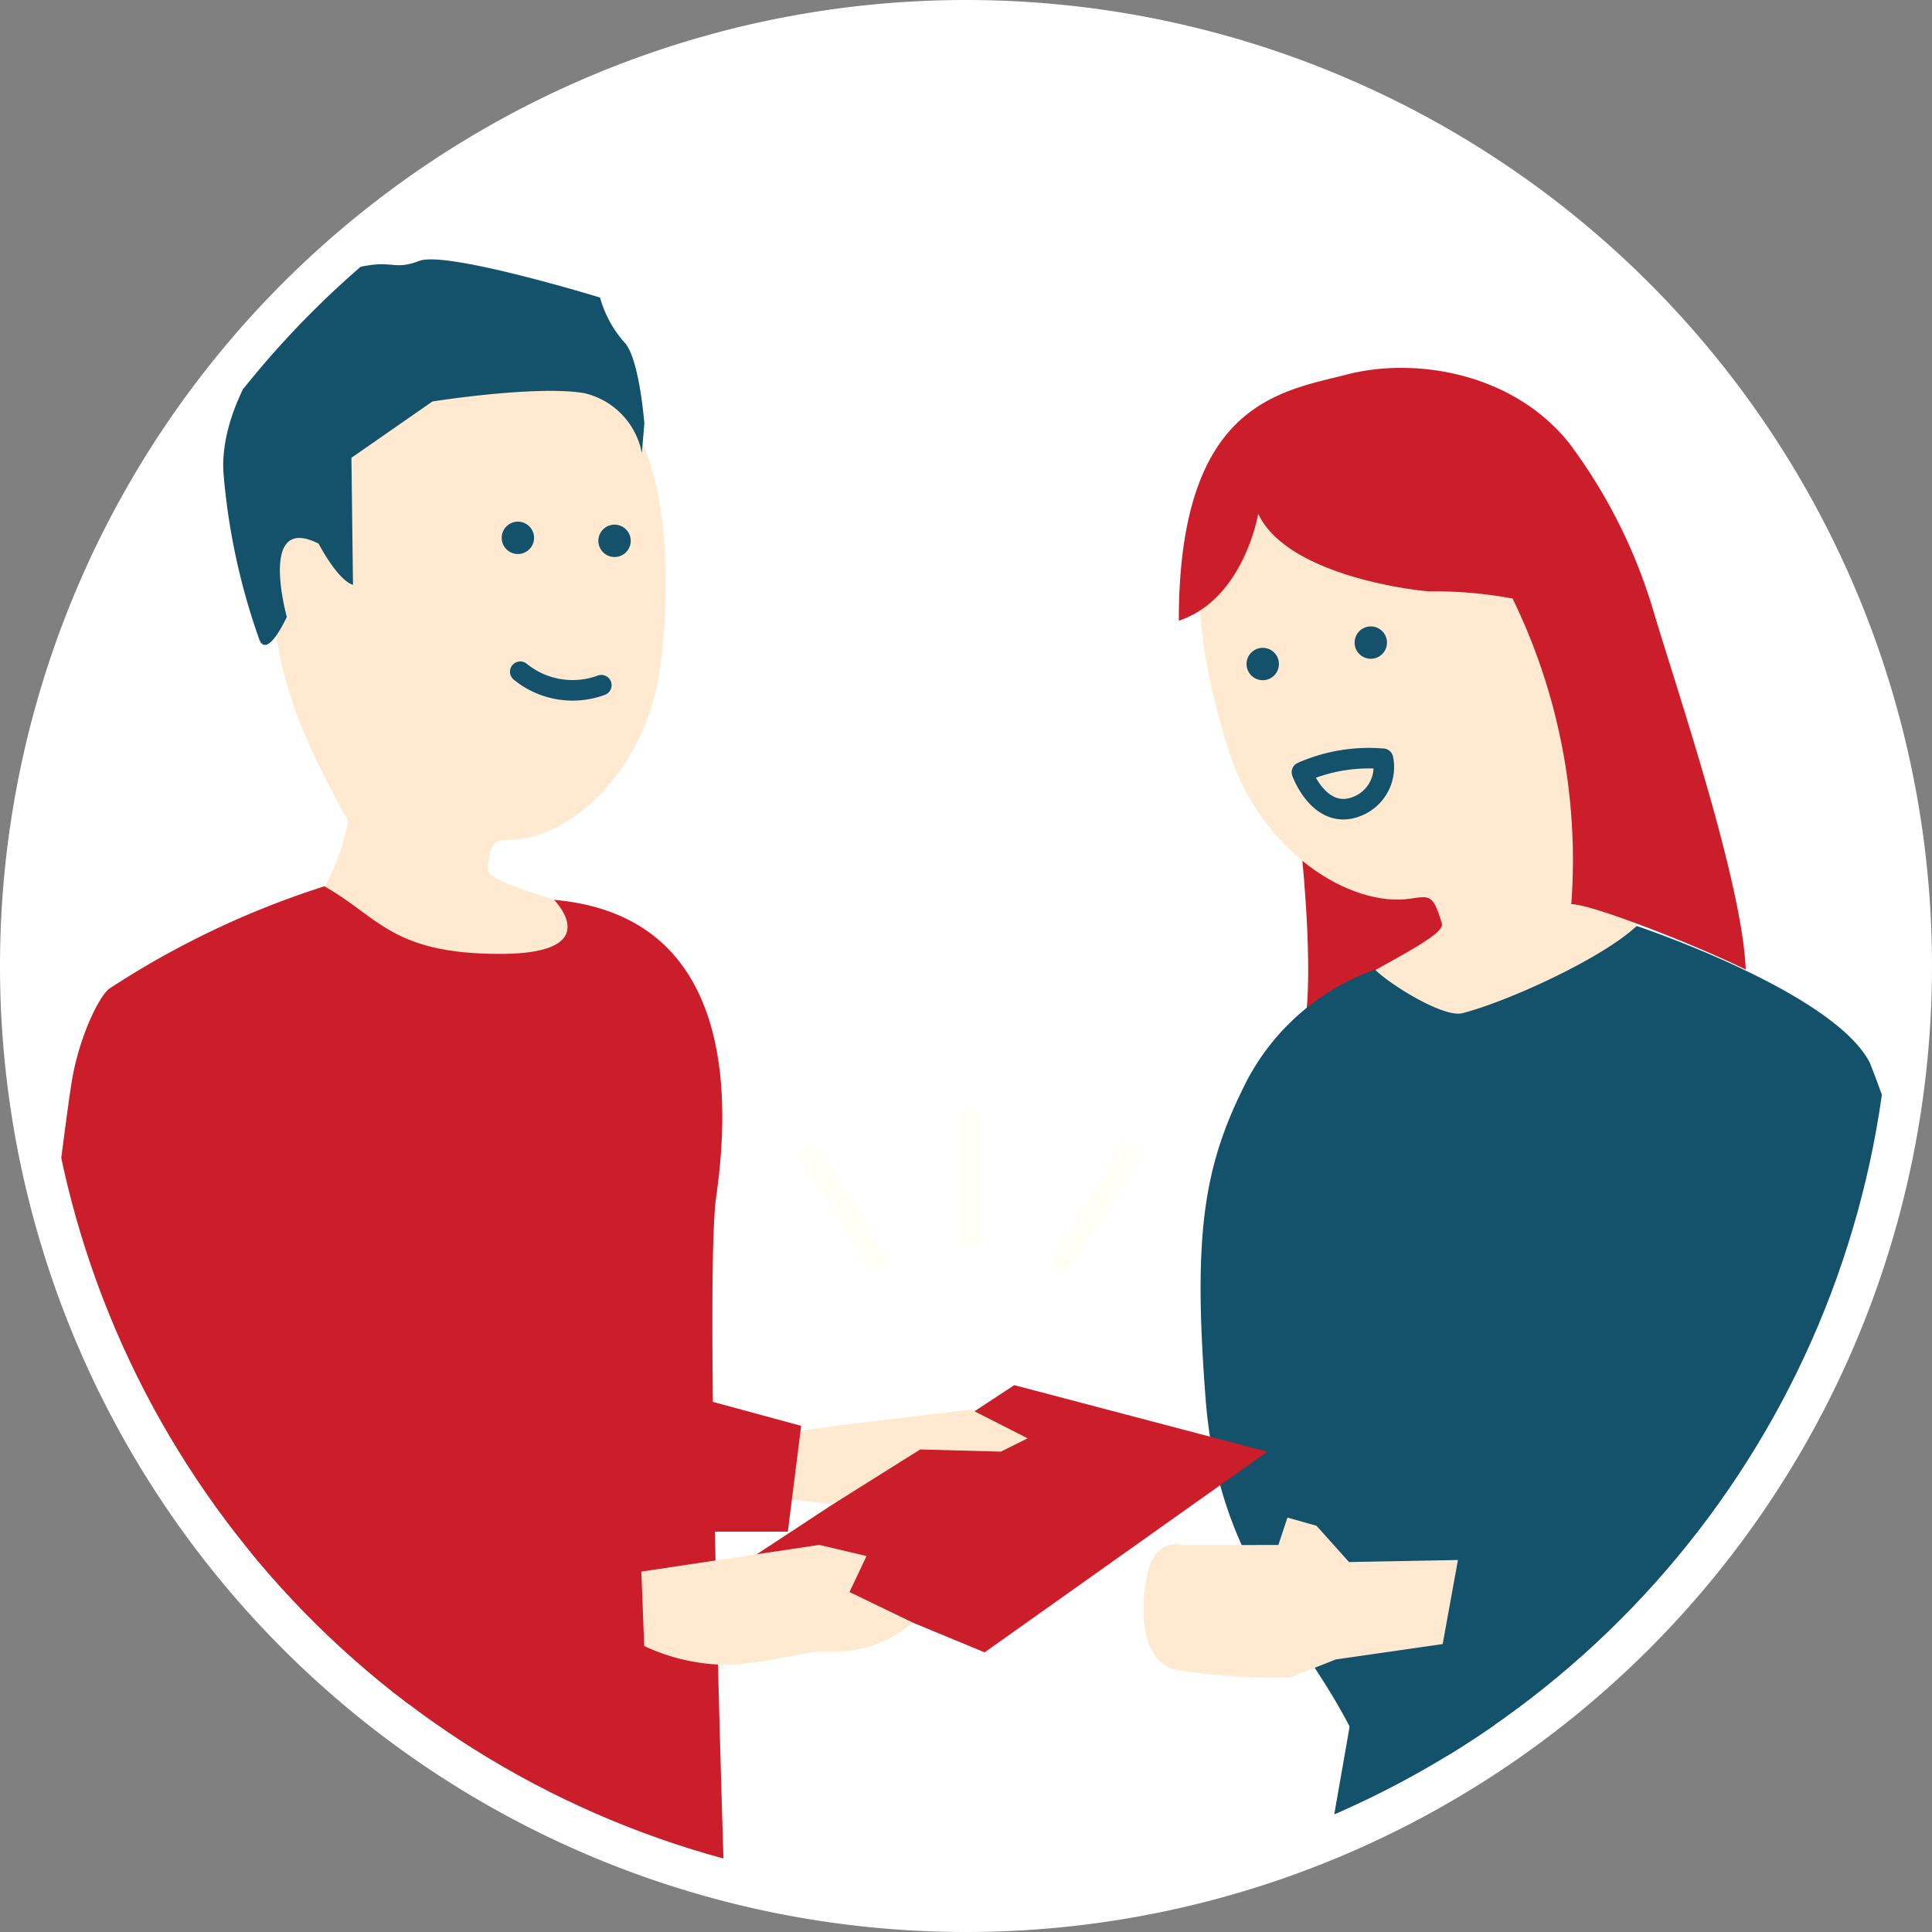
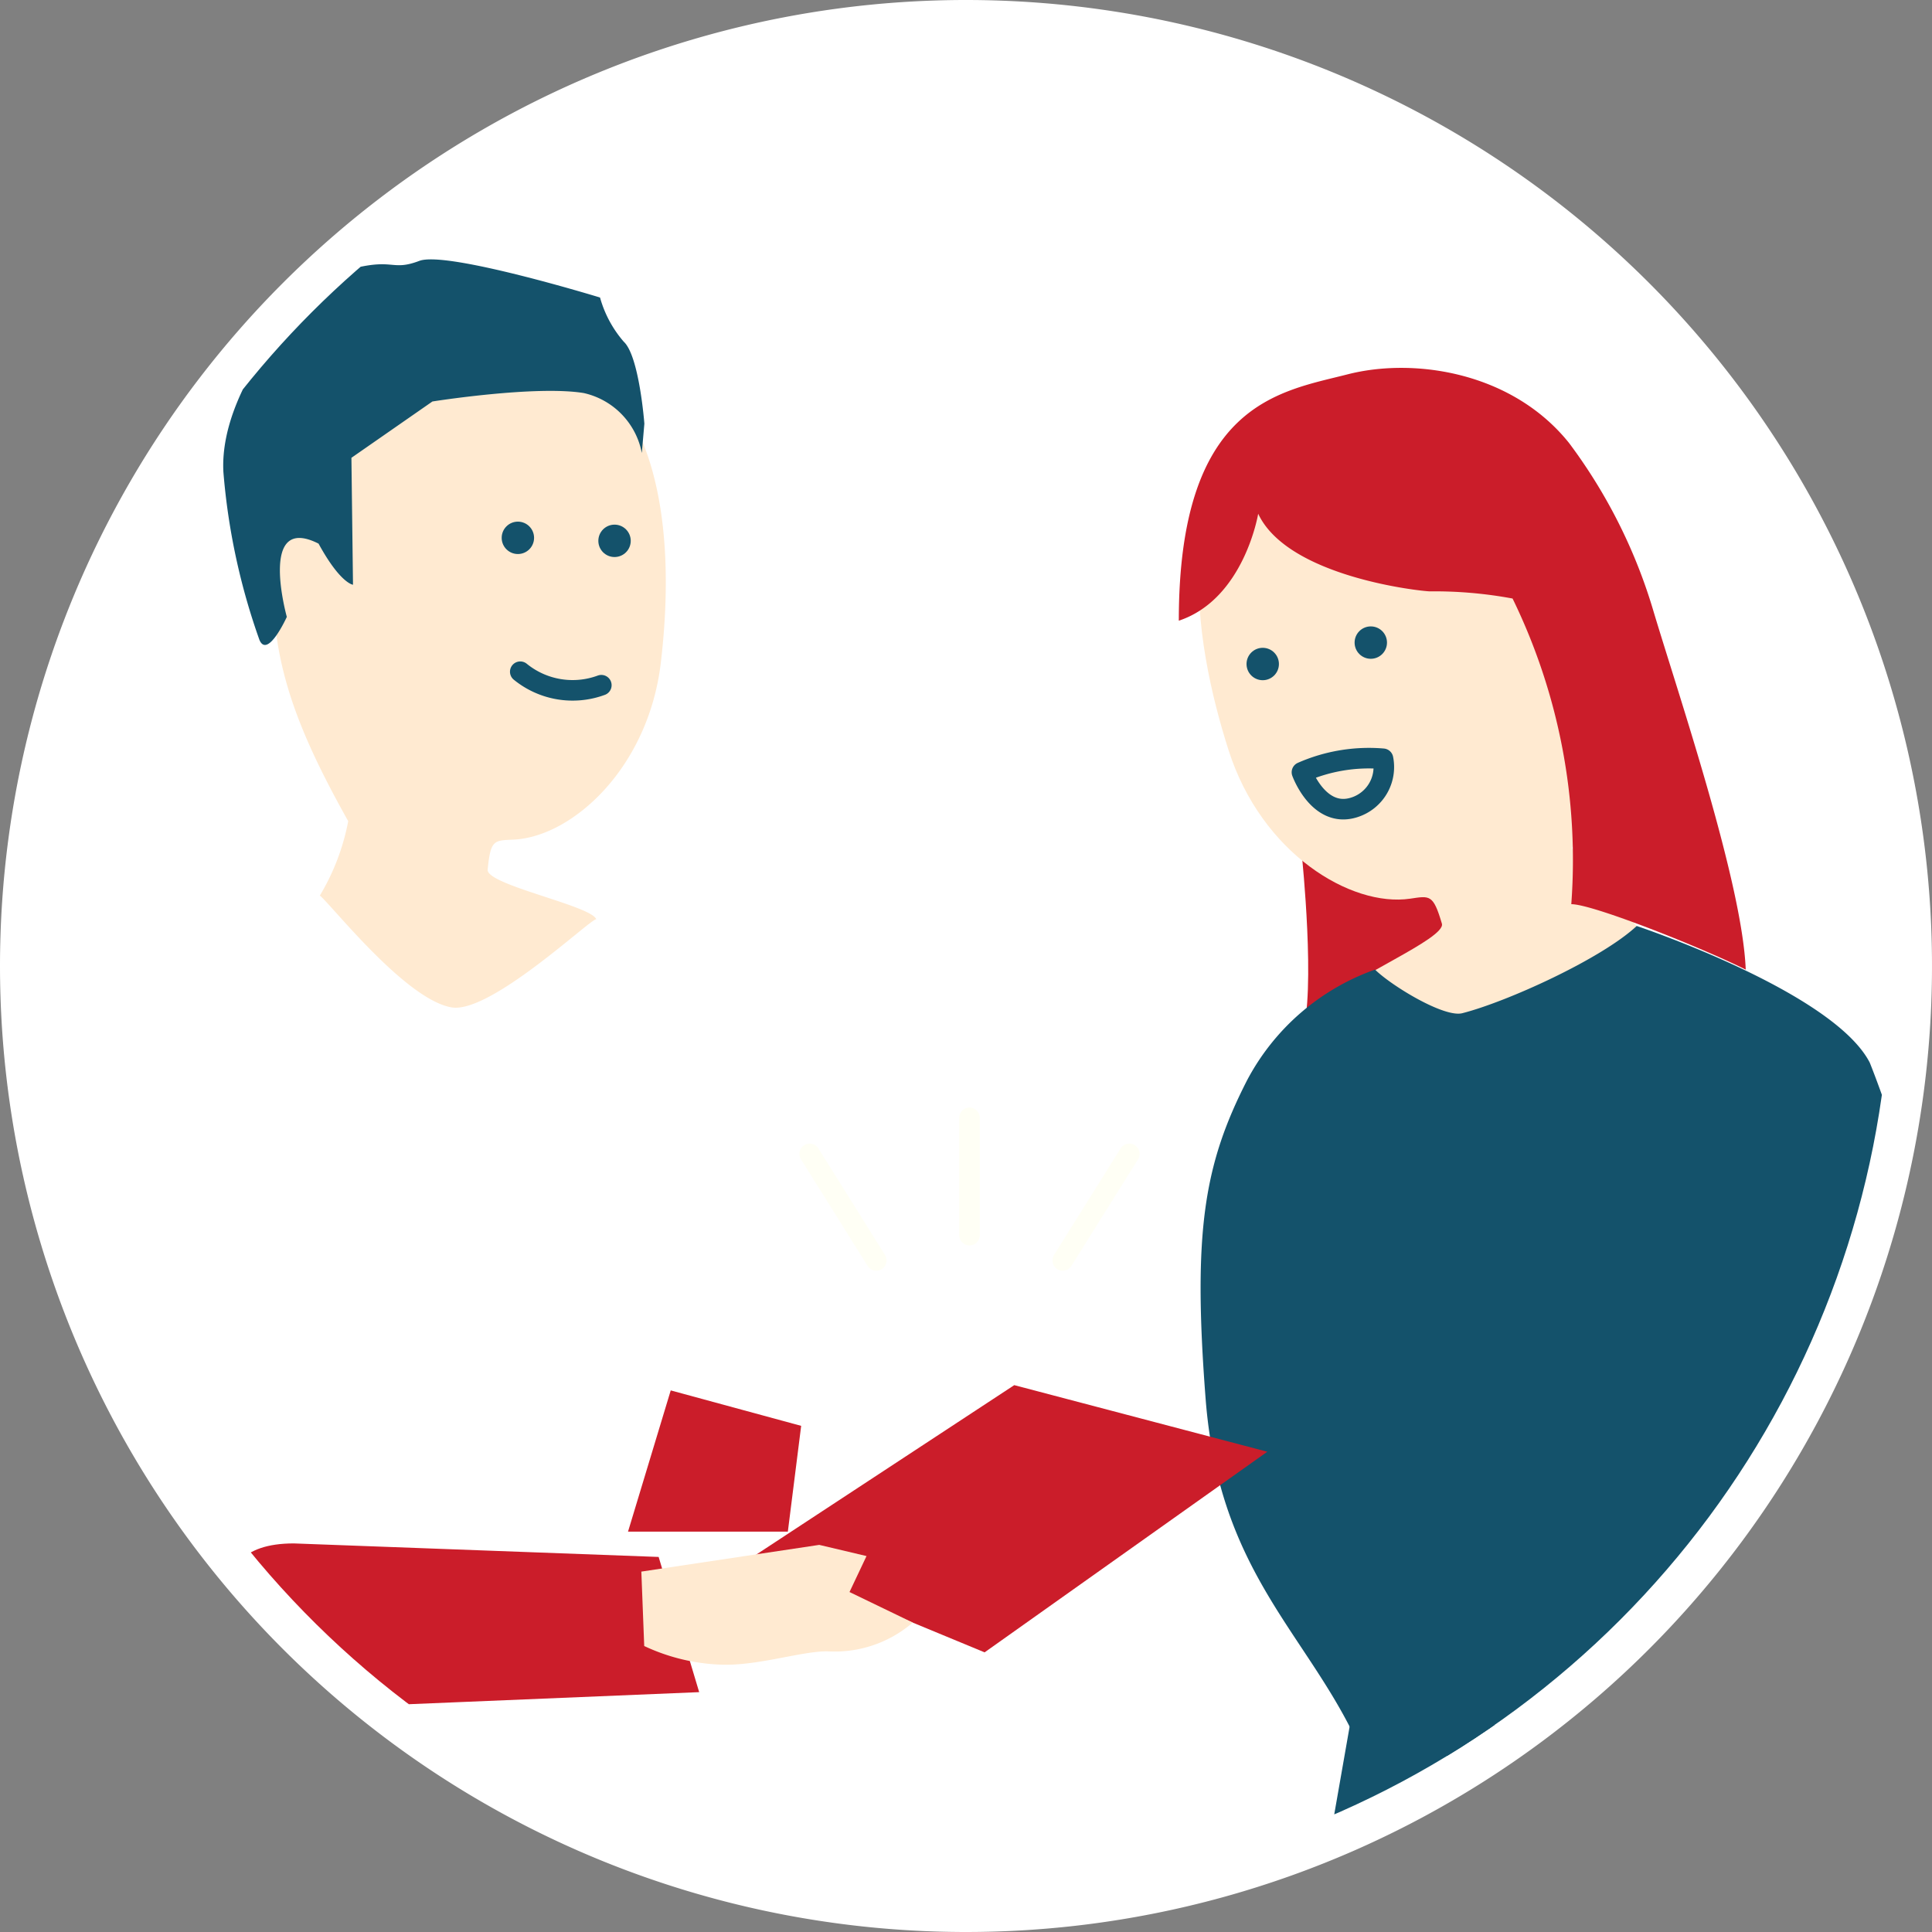
<svg xmlns="http://www.w3.org/2000/svg" height="94" viewBox="0 0 94 94" width="94">
  <rect x="0" y="0" width="94" height="94" fill="#808080" stroke="none" />
  <clipPath id="a">
    <path d="m45 0a45 45 0 1 1 -45 45 45 45 0 0 1 45-45z" transform="translate(1374.607 163.99)" />
  </clipPath>
  <g transform="translate(-1372.607 -161.99)">
    <path d="m45 0a45 45 0 1 1 -45 45 45 45 0 0 1 45-45z" fill="#fff" stroke="#fff" stroke-width="4" transform="translate(1374.607 163.99)" />
    <g clip-path="url(#a)">
      <path d="m1435.952 203.649s.686 6.607 0 8.713 7.8-4.356 7.8-4.356l-1.061-3.085z" fill="#cb1d2a" />
      <path d="m1403.876 320.609h-9.424l4.111 15.7v6.191h17.777s4.491-2.245.561-3.368a72.221 72.221 0 0 0 -10.663-1.683l-1.669-15.322z" fill="#14243c" />
      <path d="m1392.025 320.609h-9.425l-.94 15.7v6.191h17.776s4.491-2.245.562-3.368a72.244 72.244 0 0 0 -10.663-1.683l3.382-15.322z" fill="#14243c" />
      <path d="m1397.08 178.264c-7-.831-10.339 3.5-11 9.092s.348 9.017 3.469 14.588a11.049 11.049 0 0 1 -1.379 3.618c.589.484 4.145 5.03 6.392 5.44 1.879.343 6.753-4.291 7.054-4.287-.239-.662-5.354-1.674-5.282-2.413.142-1.467.312-1.417 1.261-1.461 2.852-.135 6.555-3.476 7.163-8.6s.71-14.982-7.678-15.977z" fill="#ffead1" />
      <circle cx=".788" cy=".788" fill="#14526b" r=".788" transform="translate(1397.016 187.37)" />
      <circle cx=".788" cy=".788" fill="#14526b" r=".788" transform="translate(1401.719 187.516)" />
      <path d="m1397.92 194.672a4.031 4.031 0 0 0 3.944.656" fill="none" stroke="#14526b" stroke-linecap="round" stroke-linejoin="round" />
      <path d="m1386.562 192.005s-.935 2.062-1.333 1.117a31.962 31.962 0 0 1 -1.753-8.169c-.237-4.339 4.531-9.474 6.421-9.926s1.785.156 3.115-.345 8.789 1.784 8.789 1.784a5.545 5.545 0 0 0 1.157 2.152c.753.7 1 3.985 1 3.985l-.124 1.426a3.7 3.7 0 0 0 -2.823-2.915c-2.36-.386-7.365.41-7.365.41l-3.941 2.74.077 6.176s-.613-.053-1.676-2c-2.956-1.494-1.544 3.565-1.544 3.565z" fill="#14526b" />
      <path d="m1378.528 256.386-1.972 17.748 5.259 63.76h15.333l1.1-9.2 1.315 8.546h11.174l-4.4-71.856-1.514-9z" fill="#ffdc70" />
-       <path d="m1399.563 205.771s2.629 2.63-2.629 2.63-5.9-1.8-8.546-3.289a42.771 42.771 0 0 0 -10.437 4.963c-.471.308-1.426 2.185-1.822 4.351s-2.775 22.083-2.775 22.083l3.889 6.48-1.344 18.653h32.209s-1.314-36.813-.657-41.411 1.023-13.674-7.888-14.46z" fill="#cb1d2a" />
      <path d="m1440.285 321.5-1.668 15.322a72.105 72.105 0 0 0 -10.664 1.684c-3.925 1.122.562 3.367.562 3.367h17.776v-6.188l4.111-15.7h-9.424" fill="#ffdc70" />
      <path d="m1452.292 321.5 3.382 15.322a72.116 72.116 0 0 0 -10.665 1.684c-3.925 1.122.562 3.367.562 3.367h17.776v-6.188l-.939-15.7h-9.424" fill="#ffdc70" />
      <path d="m1436.965 181.033c6.844-2.191 11.017 1.492 12.765 6.956s1.4 9.088-.636 15.261c.489 1.231 2.262 2.807 3.146 3.793-.495.6-4.239 5.393-6.405 6.242-1.812.708-7.588-2.979-7.886-2.917.106-.708 5.028-2.713 4.812-3.439-.424-1.439-.586-1.355-1.543-1.215-2.878.424-7.23-2.2-8.833-7.215s-3.616-14.844 4.58-17.466z" fill="#ffead1" />
      <g fill="#14526b">
        <path d="m1452.24 207.043c-1.734 1.616-6.344 3.7-8.487 4.244-.9.227-3.492-1.37-4.244-2.122a11.324 11.324 0 0 0 -6.237 5.405c-2.075 4.071-2.635 7.32-2.008 15.463s4.624 11.191 7.128 16.2c4.382.626 21.356 6.906 21.356 6.906l-2.5-6.886 9.39-.626s2.505-1.879 2.505-8.765-4.062-19.415-5.565-23.172c-1.79-3.464-11.338-6.647-11.338-6.647z" />
        <circle cx=".788" cy=".788" r=".788" transform="translate(1438.514 192.467)" />
        <circle cx=".788" cy=".788" r=".788" transform="translate(1433.256 193.509)" />
      </g>
      <path d="m1429.961 192.19c3.183-1.06 3.862-5.205 3.862-5.205 1.442 3.084 7.906 3.768 8.35 3.777a20.793 20.793 0 0 1 4.027.349 29.027 29.027 0 0 1 2.857 14.871c1.061 0 6.365 2.122 8.487 3.183-.161-4.2-3.261-13.347-4.468-17.368a25.887 25.887 0 0 0 -4.126-8.251c-2.75-3.438-7.509-4.182-10.783-3.341s-8.206 1.376-8.206 11.985z" fill="#cb1d2a" />
      <path d="m1458.48 245.906s6.173 8.418 7.3 13.473 6.734 63.419 6.734 63.419h-47.7l13.473-76.889z" fill="#14526b" />
      <path d="m1435.952 199.564a8.078 8.078 0 0 1 3.944-.657 2.056 2.056 0 0 1 -1.379 2.359c-1.745.577-2.565-1.702-2.565-1.702z" fill="none" stroke="#14526b" stroke-linecap="round" stroke-linejoin="round" />
      <path d="m1463.347 338.023-12.177.656.425-1.4s-7.931.394-8.669 1.84.77 2.759 2.645 2.759h17.776z" fill="#14243c" />
      <path d="m1446.635 338.023-12.178.656.424-1.4s-7.93.394-8.669 1.84.771 2.759 2.645 2.759h17.778z" fill="#14243c" />
      <path d="m1409.255 237.723 12.7-8.34 12.312 3.24-13.755 9.761z" fill="#cb1d2a" />
-       <path d="m1436.662 236.227-1.415-.4-.442 1.333-4.648.005s-1.4-.464-1.765 1.583-.088 4 1.307 4.456a28.72 28.72 0 0 0 5.7.392l2.2-.866 5.2-.749.743-4.09-5.3.1z" fill="#ffead1" />
      <path d="m1386.905 237.084 17.748.658 1.972 6.578-15.775.656s-5.678.644-6.126-.993-3.078-6.899 2.181-6.899z" fill="#cb1d2a" />
      <path d="m1403.811 238.455 8.656-1.3 2.3.544-.828 1.75 3.077 1.486a5.813 5.813 0 0 1 -4.138 1.4c-1.241-.02-3.388.712-5.184.648a9.575 9.575 0 0 1 -3.743-.907z" fill="#ffead1" />
-       <path d="m1419.858 230.573-6.327.754-4.537.648.648 2.8 3.482.406 4.256-2.669 3.925.106 1.3-.648z" fill="#ffead1" />
      <path d="m1405.241 229.639 6.346 1.725-.648 5.146h-7.776z" fill="#cb1d2a" />
      <path d="m0 0 3.24 5.184" fill="none" stroke="#fffff5" stroke-linecap="round" stroke-linejoin="round" transform="translate(1412.002 218.131)" />
      <path d="m0 5.184 3.24-5.184" fill="none" stroke="#fffff5" stroke-linecap="round" stroke-linejoin="round" transform="translate(1424.313 218.131)" />
      <path d="m0 0v5.709" fill="none" stroke="#fffff5" stroke-linecap="round" stroke-linejoin="round" transform="translate(1419.777 216.377)" />
    </g>
  </g>
</svg>